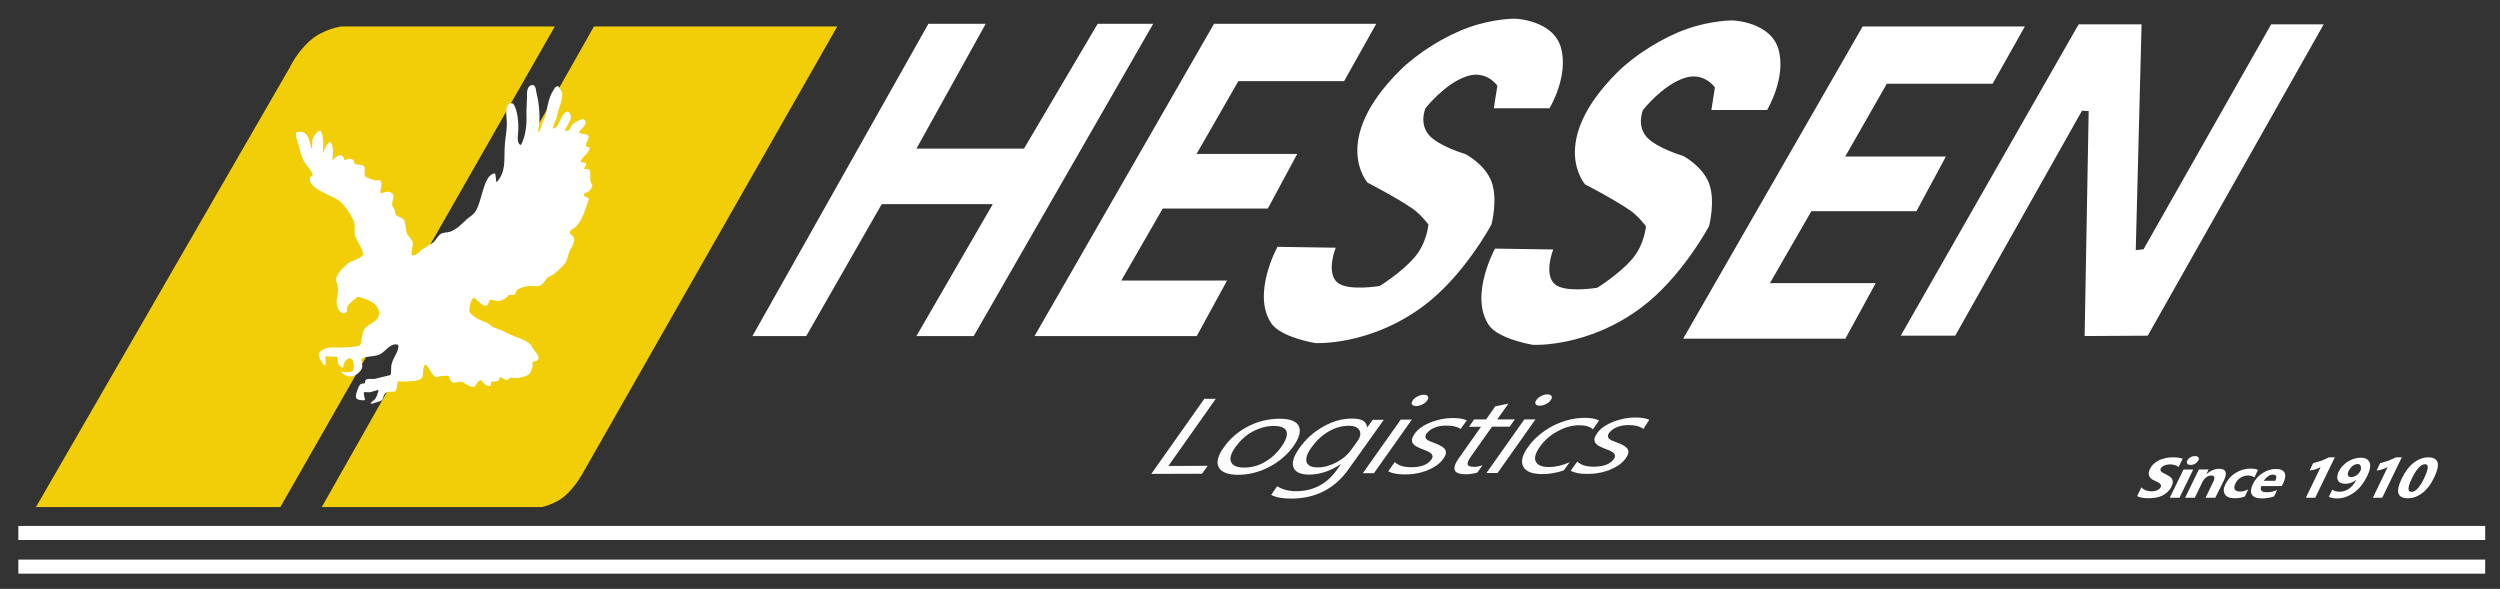
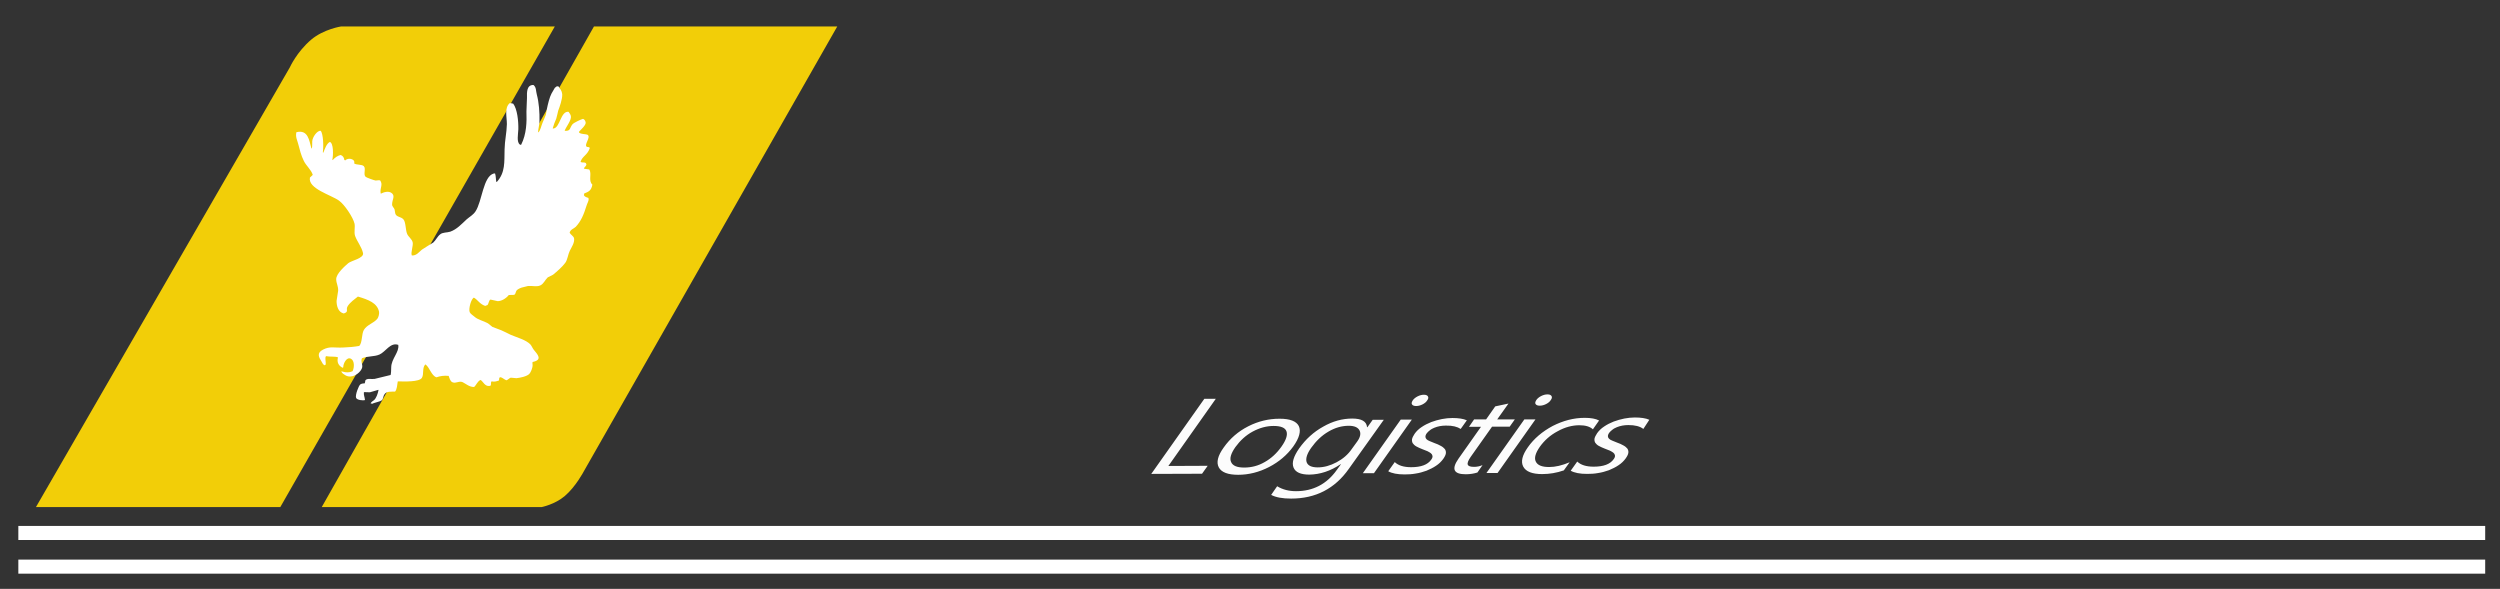
<svg xmlns="http://www.w3.org/2000/svg" version="1.1" id="Capa_1" x="0px" y="0px" viewBox="0 0 1418 334" style="enable-background:new 0 0 1418 334;" xml:space="preserve">
  <rect x="0" y="0" width="1418" height="334" fill="#333333" stroke="none" />
  <style type="text/css">
	.st0{fill-rule:evenodd;clip-rule:evenodd;fill:#FFFFFF;}
	.st1{fill-rule:evenodd;clip-rule:evenodd;fill:#FCFCFC;}
	.st2{fill-rule:evenodd;clip-rule:evenodd;fill:#F2CE08;}
</style>
-   <path class="st0" d="M426.8,190.6h30.5l42.8-74.8h63l-43.3,74.8h32.5L654.1,13.5h-31.5l-41.8,70.8h-61l39.3-70.8h-32.5L426.8,190.6z   M780.6,13.5h-92L586.8,190.6h92l17.2-31.5h-60l23.5-40.8h59.6l16.7-31h-57.1L702.4,46h60L780.6,13.5z M1148.5,15h-92L954.7,192.1  h92l17.2-31.5h-60l23.5-40.8h59.6l16.7-31h-57.1l23.6-41.3h60L1148.5,15z M879,61.2c0,0,11-18.3,6.3-34.4  c-4.6-15.5-25.9-16.2-25.9-16.2s-11.8-0.2-26.2,4.9C819.7,20.3,804,30,793.9,40.1c-39.7,39.6-18.2,63.5-18.2,63.5  s16.5,8.5,25.6,14.8c4.3,2.9,8.9,8.9,8.9,8.9s-0.8,10.5-7.9,18.7c-7.3,8.5-19.7,16.2-19.7,16.2s-18.2,3.1-24.1-2  c-6.5-5.7-0.9-19.7-0.9-19.7l-33-0.5c0,0-14.7,26.5-3.6,43.3c5.4,8.1,25.1,11.3,25.1,11.3s31,1.7,61.5-21.2  c23.1-17.3,38.4-46.2,38.4-46.2s3.7-14.2,0-24.1c-3.7-10-14.8-15.7-14.8-15.7s-15.1-4.4-20.7-10.8c-5.7-6.6-2-15.2-2-15.2  s11-14.1,23.6-18.2c11.1-3.6,17.2,5.4,17.2,5.4l-2,12.8H879V61.2z M1002.4,62.2c0,0,11-18.3,6.3-34.4c-4.6-15.5-25.9-16.2-25.9-16.2  s-11.8-0.2-26.2,4.9c-13.5,4.8-29.2,14.5-39.3,24.6c-39.7,39.6-18.2,63.5-18.2,63.5s16.5,8.5,25.6,14.8c4.3,2.9,8.9,8.9,8.9,8.9  s-0.8,10.5-7.9,18.7c-7.3,8.5-19.7,16.2-19.7,16.2s-18.2,3.1-24.1-2c-6.5-5.7-0.9-19.7-0.9-19.7l-33-0.5c0,0-14.7,26.5-3.6,43.3  c5.4,8.1,25.1,11.3,25.1,11.3s31,1.7,61.5-21.2c23.1-17.3,38.4-46.2,38.4-46.2s3.7-14.2,0-24.1c-3.7-10-14.8-15.7-14.8-15.7  s-15.1-4.4-20.7-10.8c-5.7-6.6-2-15.2-2-15.2s11-14.1,23.6-18.2c11.1-3.6,17.2,5.4,17.2,5.4l-2,12.8h31.7L1002.4,62.2L1002.4,62.2z   M1078.1,190.4h30.9l71.9-127.6l3.8,0.2l-2.3,127.6l35.8-0.2L1318,13.8h-29.8l-72.4,127.6l-4.4,0.5l3.3-128.1H1179L1078.1,190.4z" />
-   <path class="st0" d="M1380.6,270.9c-1.8,3.8-4,6.7-6.6,8.7s-5.3,3-8.3,3c-5.9,0-7.1-3.7-3.4-11.2c1.9-3.9,4.1-6.9,6.7-8.9  s5.4-3.1,8.4-3.1C1383.3,259.5,1384.3,263.3,1380.6,270.9z M1375.5,263.3c-2.4,0-4.9,2.7-7.5,8.1c-2.5,5.1-2.5,7.6-0.2,7.6  s4.7-2.6,7.2-7.8C1377.5,265.9,1377.7,263.3,1375.5,263.3z M1345.9,282.3l8.4-17.4c-0.4,0.2-0.9,0.5-1.4,0.7s-1,0.4-1.6,0.6  c-0.5,0.2-1.1,0.3-1.7,0.4s-1.1,0.2-1.6,0.3l2-4.2c1.6-0.4,3.2-0.9,4.7-1.4c1.5-0.6,3-1.2,4.3-1.9h3.3l-11.1,22.9H1345.9z   M1342.7,270c-1,2-2.1,3.8-3.3,5.3c-1.2,1.6-2.6,2.9-4.1,4s-3,1.9-4.6,2.5s-3.3,0.9-5,0.9c-2,0-3.6-0.3-4.8-0.9l2-4.1  c0.9,0.8,2.3,1.2,4.2,1.2c1.9,0,3.6-0.6,5.3-1.7c1.6-1.2,3-2.8,4-5h-0.1c-1.8,1.5-3.8,2.2-6.1,2.2c-1,0-1.9-0.2-2.6-0.5  s-1.2-0.8-1.5-1.4s-0.5-1.3-0.4-2.2c0.1-0.8,0.3-1.8,0.8-2.8c0.6-1.2,1.3-2.3,2.2-3.2c0.9-1,1.9-1.8,3-2.5s2.3-1.2,3.5-1.6  c1.3-0.4,2.5-0.6,3.8-0.6c1.4,0,2.4,0.2,3.3,0.7c0.8,0.5,1.4,1.2,1.8,2.1c0.3,0.9,0.4,2,0.1,3.3C1344,266.9,1343.5,268.3,1342.7,270  z M1339,264.4c-0.1-0.4-0.3-0.7-0.6-0.9c-0.3-0.2-0.7-0.3-1.2-0.3s-1,0.1-1.4,0.3c-0.5,0.2-1,0.4-1.4,0.8c-0.4,0.3-0.9,0.7-1.2,1.2  c-0.4,0.5-0.7,1-1,1.5c-0.3,0.6-0.5,1.1-0.5,1.6c-0.1,0.5,0,0.8,0.1,1.1c0.1,0.3,0.4,0.5,0.7,0.7c0.3,0.2,0.8,0.2,1.3,0.2  s1-0.1,1.4-0.3c0.5-0.2,0.9-0.4,1.4-0.7c0.4-0.3,0.8-0.6,1.2-1c0.3-0.4,0.6-0.8,0.9-1.3c0.3-0.6,0.5-1.1,0.5-1.6  C1339.1,265.2,1339.1,264.8,1339,264.4z M1307.9,282.3l8.4-17.4c-0.4,0.2-0.9,0.5-1.4,0.7s-1,0.4-1.6,0.6c-0.5,0.2-1.1,0.3-1.7,0.4  s-1.1,0.2-1.6,0.3l2-4.2c1.6-0.4,3.2-0.9,4.7-1.4c1.5-0.6,3-1.2,4.3-1.9h3.3l-11.1,22.9H1307.9z M1294.2,275.7h-11.6  c-0.9,2.3,0.1,3.5,3.2,3.5c2,0,3.9-0.4,5.8-1.3l-1.7,3.6c-2,0.8-4.3,1.2-7,1.2c-2.9,0-4.7-0.7-5.6-2.1s-0.7-3.4,0.5-6  c1.3-2.7,3.2-4.8,5.6-6.3c2.5-1.6,4.9-2.3,7.4-2.3c2.6,0,4.3,0.7,5,2.1s0.5,3.3-0.6,5.6L1294.2,275.7z M1289.2,269.2  c-0.9,0-1.8,0.3-2.8,1s-1.7,1.5-2.4,2.5h6.5C1291.7,270.4,1291.2,269.2,1289.2,269.2z M1275.2,269.7c-1.6,0-3,0.4-4.3,1.2  c-1.3,0.8-2.3,2-3,3.4s-0.8,2.5-0.3,3.3s1.5,1.2,3,1.2c1.4,0,2.9-0.4,4.6-1.2l-1.9,4c-1.5,0.6-3.5,1-5.8,1c-2.7,0-4.6-0.7-5.5-2.2  c-1-1.5-0.9-3.4,0.3-5.8c1.3-2.7,3.3-4.9,5.8-6.4c2.6-1.6,5.4-2.4,8.4-2.4c2.1,0,3.5,0.3,4.2,0.8l-2,4.2  C1277.7,270.1,1276.6,269.7,1275.2,269.7z M1256.5,282.3h-5.5l4.3-8.9c1.2-2.5,0.8-3.7-1.1-3.7c-0.9,0-1.9,0.3-2.8,1  s-1.6,1.5-2.1,2.5l-4.4,9.1h-5.5l7.8-16h5.5l-1.2,2.5h0.1c2.3-1.9,4.6-2.9,7.1-2.9c3.9,0,4.8,2.2,2.7,6.6L1256.5,282.3z M1245.1,263  c-0.8,0.5-1.7,0.7-2.6,0.7s-1.6-0.2-1.9-0.7s-0.3-1.1,0-1.8c0.4-0.7,0.9-1.3,1.8-1.8c0.8-0.5,1.7-0.7,2.6-0.7s1.6,0.2,1.9,0.7  c0.4,0.5,0.4,1.1,0,1.8S1245.9,262.5,1245.1,263z M1236.2,282.3h-5.5l7.8-16h5.5L1236.2,282.3z M1234.9,264.3  c-0.4-0.2-0.8-0.4-1.3-0.5s-0.9-0.2-1.4-0.3c-0.5-0.1-1-0.1-1.4-0.1c-0.6,0-1.2,0.1-1.8,0.2c-0.6,0.1-1.1,0.3-1.5,0.5  c-0.5,0.2-0.8,0.4-1.2,0.7c-0.3,0.3-0.6,0.6-0.7,0.9c-0.2,0.4-0.2,0.7-0.2,1c0.1,0.3,0.3,0.6,0.5,0.8c0.3,0.3,0.6,0.5,1.1,0.8  s1,0.5,1.6,0.8c0.8,0.4,1.5,0.8,2.1,1.2c0.6,0.4,1,0.9,1.3,1.4s0.4,1.1,0.4,1.8c0,0.7-0.3,1.5-0.7,2.4c-0.6,1.3-1.4,2.3-2.3,3.2  c-0.9,0.8-2,1.5-3.1,2.1c-1.2,0.5-2.4,0.9-3.7,1.1c-1.3,0.2-2.6,0.3-4,0.3s-2.6-0.1-3.7-0.3c-1.1-0.2-2-0.5-2.7-0.9l2.4-5  c0.6,0.8,1.5,1.3,2.4,1.7c1,0.4,2.1,0.6,3.3,0.6c0.7,0,1.3-0.1,1.9-0.2s1.1-0.3,1.5-0.5c0.5-0.2,0.8-0.4,1.1-0.7  c0.3-0.3,0.5-0.6,0.7-0.9c0.2-0.4,0.3-0.8,0.2-1.2c-0.1-0.3-0.3-0.7-0.7-1c-0.3-0.3-0.8-0.6-1.3-0.8c-0.5-0.3-1.1-0.5-1.7-0.8  c-1.6-0.7-2.6-1.6-3-2.7s-0.3-2.3,0.4-3.8c0.6-1.2,1.3-2.2,2.2-3c0.9-0.8,2-1.5,3.1-2.1c1.2-0.5,2.4-0.9,3.7-1.2  c1.3-0.3,2.6-0.4,3.9-0.4s2.4,0.1,3.3,0.2s1.7,0.4,2.4,0.6l-2.3,4.7C1235.6,264.8,1235.2,264.5,1234.9,264.3z" />
  <path class="st1" d="M932.1,243.3c-1.9-1.5-4.7-2.2-8.5-2.2c-1.2,0-2.3,0.1-3.4,0.3c-1.1,0.2-2.1,0.5-3.1,0.9  c-0.9,0.4-1.8,0.8-2.5,1.4c-0.7,0.5-1.3,1.1-1.8,1.7c-0.6,0.8-0.8,1.5-0.8,2s0.2,1,0.6,1.4c0.4,0.4,1,0.8,1.8,1.1s1.7,0.7,2.7,1.1  c1.4,0.5,2.6,1,3.6,1.6c1,0.5,1.8,1.2,2.3,1.8c0.5,0.7,0.7,1.5,0.6,2.4c-0.1,0.9-0.6,1.9-1.5,3.2c-1.1,1.5-2.4,2.8-4.1,3.9  c-1.6,1.1-3.5,2-5.4,2.8c-2,0.7-4,1.3-6.1,1.6c-2.1,0.4-4.2,0.5-6.3,0.5c-4.1,0-7.2-0.6-9.3-1.8l3.7-5.2c2.1,2,5.2,2.9,9.3,2.9  c5.6,0,9.4-1.4,11.4-4.3c0.6-0.8,0.8-1.5,0.7-2.1s-0.4-1.1-0.9-1.5s-1.2-0.8-2-1.2c-0.9-0.3-1.8-0.7-2.8-1.1  c-1.4-0.5-2.5-1.1-3.5-1.6c-0.9-0.5-1.6-1.2-2-1.8c-0.4-0.7-0.5-1.5-0.4-2.3c0.2-0.9,0.7-1.9,1.5-3.1c1-1.4,2.3-2.7,4-3.8  c1.6-1.1,3.4-2,5.4-2.8c1.9-0.7,4-1.3,6-1.7c2.1-0.4,4.1-0.6,6-0.6c3.4,0,6.2,0.4,8.2,1.3L932.1,243.3z M895.8,241.2  c-4,0-8.2,1.1-12.3,3.4c-4.2,2.2-7.5,5.2-10.1,8.8c-2.5,3.6-3.3,6.4-2.3,8.4c1,2.1,3.5,3.1,7.6,3.1c3.5,0,7.3-0.9,11.6-2.7l-3.3,4.6  c-4,1.4-8.1,2.1-12.3,2.1c-5.6,0-9.2-1.4-10.7-4.2c-1.5-2.8-0.6-6.5,2.6-11c3.5-5,8.3-9,14.1-12.1c5.9-3,11.9-4.6,18.2-4.6  c3.5,0,6.2,0.5,8.1,1.5l-3.5,5C901.7,241.9,899.2,241.2,895.8,241.2z M876.9,229.2c-1.2,0.6-2.4,0.9-3.6,0.9c-1.1,0-1.9-0.3-2.3-0.9  c-0.4-0.6-0.2-1.3,0.4-2.3c0.6-0.9,1.6-1.7,2.8-2.3s2.4-0.9,3.5-0.9c1.2,0,1.9,0.3,2.3,0.9c0.4,0.6,0.3,1.4-0.4,2.3  C879.1,227.8,878.1,228.6,876.9,229.2z M849.4,268.3h-6.3l21.5-30.4h6.3L849.4,268.3z M856.3,242h-10l-12.1,17.1  c-1.4,2-2,3.5-1.7,4.4s1.5,1.3,3.6,1.3c1.6,0,3.2-0.3,4.8-1L838,268c-1.9,0.6-4.1,1-6.6,1c-6.9,0-8.3-2.9-4.1-8.9l12.7-18h-6.8  l2.9-4.2h6.8l5.2-7.4l7.5-1.6l-6.4,9h10L856.3,242z M820.1,241.4c-1.2,0-2.3,0.1-3.4,0.3c-1.1,0.2-2.1,0.5-3.1,0.9  c-0.9,0.4-1.8,0.8-2.5,1.4c-0.7,0.5-1.3,1.1-1.8,1.7c-0.6,0.8-0.8,1.5-0.8,2s0.2,1,0.6,1.4c0.4,0.4,1,0.8,1.8,1.1s1.7,0.7,2.7,1.1  c1.4,0.5,2.6,1,3.6,1.6c1,0.5,1.8,1.2,2.3,1.8c0.5,0.7,0.7,1.5,0.6,2.4c-0.1,0.9-0.6,1.9-1.5,3.2c-1.1,1.5-2.4,2.8-4.1,3.9  c-1.6,1.1-3.5,2-5.4,2.8c-2,0.7-4,1.3-6.1,1.6c-2.1,0.4-4.2,0.5-6.3,0.5c-4.1,0-7.2-0.6-9.3-1.8l3.7-5.2c2.1,2,5.2,2.9,9.3,2.9  c5.6,0,9.4-1.4,11.4-4.3c0.6-0.8,0.8-1.5,0.7-2.1s-0.4-1.1-0.9-1.5s-1.2-0.8-2-1.2c-0.9-0.3-1.8-0.7-2.8-1.1  c-1.4-0.5-2.5-1.1-3.5-1.6c-0.9-0.5-1.6-1.2-2-1.8c-0.4-0.7-0.5-1.5-0.4-2.3c0.2-0.9,0.7-1.9,1.5-3.1c1-1.4,2.3-2.7,4-3.8  c1.6-1.1,3.4-2,5.4-2.8c1.9-0.7,4-1.3,6-1.7c2.1-0.4,4.1-0.6,6-0.6c3.4,0,6.2,0.4,8.2,1.3l-3.5,4.9  C826.7,242.1,823.9,241.3,820.1,241.4z M806.8,229.4c-1.2,0.6-2.4,0.9-3.6,0.9c-1.1,0-1.9-0.3-2.3-0.9c-0.4-0.6-0.2-1.3,0.4-2.3  c0.6-0.9,1.6-1.7,2.8-2.3s2.4-0.9,3.5-0.9c1.2,0,1.9,0.3,2.3,0.9s0.3,1.4-0.4,2.3C809,228,808,228.8,806.8,229.4z M779.3,268.4H773  l21.5-30.4h6.3L779.3,268.4z M732.3,282.8c-4.9,0-8.7-0.7-11.3-2.1l3.4-4.9c3.1,1.9,6.7,2.8,10.7,2.8c9.7,0,17.4-4,23.1-12l2.4-3.3  h-0.2c-5.8,3.9-11.7,5.8-17.7,5.9c-4.9,0-7.9-1.3-9-4s0-6.3,3.2-10.9c3.7-5.2,8.2-9.3,13.6-12.3c5.4-3.1,10.9-4.6,16.5-4.6  c5.3,0,8.1,1.6,8.4,4.9h0.2l3-4.2h6.3L765,266C757.1,277.2,746.2,282.8,732.3,282.8z M769.9,250.3c1.7-2.4,2.1-4.5,1.2-6.2  c-0.9-1.7-2.9-2.6-6.1-2.6c-3.9,0-7.8,1.1-11.5,3.3c-3.8,2.2-7,5.3-9.8,9.2c-2.4,3.4-3.2,6.1-2.6,8.1c0.7,2,2.8,3,6.3,3  c3.6,0,7.1-1,10.7-2.9c3.6-1.9,6.5-4.4,8.6-7.5L769.9,250.3z M719.8,264.9c-5.6,2.9-11.5,4.4-17.5,4.4c-5.8,0-9.5-1.4-11-4.2  c-1.5-2.8-0.6-6.6,2.8-11.3c3.6-5.1,8.2-9.1,13.9-12s11.6-4.3,17.8-4.3c5.9,0,9.5,1.4,10.9,4.2c1.3,2.8,0.3,6.7-3.2,11.6  C730,258.1,725.4,262,719.8,264.9z M729.7,244.7c-0.7-2.1-3.2-3.1-7.3-3.1s-8,1.1-11.9,3.2s-7.1,5.1-9.8,8.8  c-2.5,3.6-3.4,6.4-2.4,8.5c0.9,2.1,3.4,3.1,7.4,3.1c4.1,0,8-1,11.6-3.1c3.6-2,6.8-4.9,9.5-8.7C729.5,249.6,730.4,246.7,729.7,244.7z   M685,264.2l-3.2,4.5l-28.8,0.1l30.1-42.6h6.5l-26.9,38.1L685,264.2z" />
  <path class="st2" d="M193.5,15c0,0-9.9,1.5-17,7.5c-8.2,7-12.1,15.7-12.1,15.7l-144,249.4H159L314.7,15H193.5z M182.5,287.6h124.8  c0,0,7.5-1.5,13.1-6.3c6.2-5.3,10.7-13.9,10.7-13.9L474.9,15h-138L182.5,287.6z" />
  <path class="st0" d="M316.9,49.1c-0.3-0.1-0.7-0.1-1-0.2c-0.4,0.3-0.8,0.6-1.2,0.9c-0.6,1.1-1.3,2.2-1.9,3.3c-1.1,2-2.1,6.2-2.6,8.7  c-0.2,1.1-0.4,2.2-0.6,3.3c-0.6,1.5-1.3,3.3-1.9,4.6c-0.7,1.6-1.2,4.5-2.4,5.4c0-0.1-0.1-0.1-0.1-0.2c0.1-2,0.7-3.7,0.8-6  c0.1-5.2-0.3-10.7-1.5-15.2c-0.6-2.1-0.2-4.1-1.9-5.5c-3.8-0.1-3.8,3.9-3.7,7.4c0,2.3-0.3,5-0.3,7.6c0.2,6,0.1,12.7-3,18.9  c-0.3,0-0.4,0.1-0.7-0.1c-2-1.4-1-5.9-0.9-8.7c0.1-4.7-0.6-11.4-2.9-14.5c-0.8-0.2-1.3-0.3-2-0.3c-3.1,2.7-1.6,7.8-1.6,11.9  c-0.1,4.9-1.2,9.2-1.3,14.3c-0.2,7.2,0.5,13.1-4.4,18.5c-0.1,0-0.2,0-0.3-0.1c-0.3-1.5-0.2-3.3-0.7-4.7c-0.2,0-0.4,0-0.7,0  c-6.1,1.6-6.6,15.8-10.4,21.5c-1.3,2-3.4,3.1-5,4.5c-2.8,2.6-5.6,5.7-9.3,7c-1.8,0.6-4.3,0.3-5.7,1.5c-1.6,1.2-2.5,3.4-4,4.7  c-2.1,1.3-4.3,2.6-6.4,4c-1.6,1.3-3.1,3.5-5.7,3.3c0-0.1-0.1-0.2-0.1-0.3c-0.5-1.3,0.9-5.3,0.6-7c-0.4-2.1-2.5-3.2-3.2-5  c-0.9-2.1-0.7-6.7-2.1-8.2c-1.4-1.6-4-1.2-4.6-3.3c-0.1-0.8-0.3-1.5-0.4-2.3c-0.3-1-1.4-1.6-1.4-2.8c0-2.7,1.7-4.5,0.1-6.2  c-1.9-1.9-5-0.7-6.4,0c-0.3-0.2-0.1,0-0.2-0.2c-0.5-3.1,1.5-4.8-0.3-7.3c-1.1-0.2-1.6,0.1-2.5,0.1c-0.7,0-5.5-1.8-5.7-2.1  c-1.5-1.3,0.3-4.6-1-6c-1.1-1.2-4.1-0.6-5.5-1.6c0.2-1,0-1.5-0.5-1.9c-1.5-1.2-3.7-0.8-4.6,0.2c-0.2-0.1-0.3-0.2-0.5-0.3  c-0.1-1.2-0.8-2.4-2.1-2.8c-1.9,0.5-3.1,1.4-4.5,2.9c-0.1-0.1-0.2-0.2-0.2-0.2c0.6-2.6,0.7-9.4-1.4-10.1c-1.9,1-2.8,3.8-3.7,6.1  c-0.1-0.1-0.2-0.1-0.3-0.2c0.5-3,0.3-10.5-1.2-12.2c-1.9-0.3-4.7,3.5-4.8,6c-0.1,1.4,0.1,2.5-0.2,4c-0.1,0-0.2-0.1-0.3-0.1  c-1.2-4.3-1.8-10.8-8.5-9.1c-0.6,2.7,0.5,4.5,1,6.5c0.9,3.4,1.7,6.7,3.2,9.7c1.3,2.8,4.2,5,5.1,8c-0.5,0.5-1.1,1-1.6,1.5  c-1.3,6.3,12.1,9.9,16.5,13.1c3.1,2.2,8,9.5,8.8,13.1c0.4,2-0.4,4.9,0.3,6.9c1.2,3.3,3.7,6.2,4.5,9.7c0.7,3-6.7,4.3-8.4,5.8  c-1.6,1.4-6.9,5.9-6.8,9.1c0,2.3,1.2,3.8,1.1,6.5c-0.3,1.9-0.6,3.8-0.9,5.8c0,2.8,0.9,6.4,4.1,7.1c3.2-1.1,0.8-2,2.3-4.3  c1.4-2.1,3.8-3.8,5.7-5.3c6,1.8,10.9,3.6,12,8.6c0.2,1.1-0.3,3.1-0.9,3.9c-2,2.6-5.9,3.4-7.7,6.4c-1.4,2.4-0.8,7.1-2.6,9.1  c-2.8,0.5-5.9,0.8-9.1,0.9c-5.2,0.3-7.4-0.9-11.5,1.2c-3.7,1.9-2.4,4.3-0.8,6.8c0.5,0.8,0.7,1.7,1.8,2.1c0.2-0.1,0.3-0.3,0.5-0.4  c0.3-1.6-0.6-3.6,0.2-4.8c2.3,0.5,5.3,0,6.8,0.7c-0.8,2.9,0.5,4.9,2.7,5.9c0.1-0.1,0.2-0.2,0.3-0.3c-0.1-1.9,1.9-6.2,4.4-4.8  c1.9,1,2,4.7,0.9,7c-1.2,0.6-2.4,0.8-4.2,0.6c-0.7-0.2-1.5-0.3-2.2-0.5v0.1c0.3,1,1.4,1.6,2.4,2.2c3.6,2,7.8-1,9.1-3.6  c1.2-2.3-0.8-3.9,0.2-6.1c3-1.3,6.9-0.8,9.9-2.1c3.5-1.5,6.2-7.1,10.7-5.5c0.7,4.1-3.9,7.8-4,12.7c0,1-0.1,4.2-0.4,4.4  c-3,0.7-6,1.5-9,2.2c-1.9,0.3-3.9-0.5-5.2,0.7c-0.1,0.6-0.3,1.2-0.4,1.8c-0.8,0-1.9,0.2-2.5,0.6c-0.9,0.6-3.1,6.2-2.4,7.7  c0.5,1.2,3.9,1.6,5,1.2v-0.1c-0.1-1.5-0.8-2.7-0.6-4.3c0.1,0,0.2-0.1,0.3-0.1c1,0,2.1,0.1,3.1,0.1c1.6-0.5,3.2-0.9,4.8-1.4  c0,0,0,0.1,0.1,0.1c-0.4,2.2-1.3,4.6-2.5,5.7c-0.7,0.6-1.6,1-2,1.9c0.3,0.1,0.7,0.1,1,0.2c0.4-0.4,4.2-1.2,5.1-1.8  c1.3-0.8,0.8-2.2,1.8-3.6c1.2-1.8,3.7-1.4,6-1.5c1.1-1.3,1.2-3.8,1.5-5.7c0.1,0,0.1,0,0.2-0.1c3.4,0.1,12.1,0.4,13.5-2  c1.3-2.1,0-5.4,1.9-7.6h0.1c2.3,1.4,3.4,6.5,6.3,7.3c1.9-0.7,4.3-1.1,6.9-0.8c0.4,1.1,0.8,3,2.1,3.6c2,0.9,3.9-1,5.9,0  c1.8,0.9,3.7,2.7,6.4,2.7c1.3-1.1,2-3.4,3.7-4c1.4,0.8,2.4,3.8,5.1,3.4c0.2-0.1,0.5-0.2,0.7-0.3c0.2-1-0.1-1.7,0.4-2.3  c1.9,0.4,2.9-0.1,4.2-0.5c0.2-0.5,0-1.1,0.3-1.6c0.6-1,2.9,1.2,3.9,1.5c1-0.3,1.6-1.2,2.5-1.5c1.1,0.1,2.2,0.2,3.2,0.3  c2.1-0.2,5.9-1,7.3-2.4c0.8-0.8,1.9-3.3,1.9-5c0-0.6-0.2-1.1,0-1.8c5.9-1.2,2.8-4.3,0.6-7c-0.7-0.9-1.1-2.1-1.9-3  c-2.6-2.6-7.3-3.8-11.1-5.4c-1.8-0.9-3.6-1.8-5.4-2.6c-1.7-0.6-3.3-1.3-5-1.9c-0.8-0.7-1.7-1.4-2.5-2c-2.7-1.5-5.7-2-7.7-3.8  c-0.8-0.7-2.3-1.6-2.7-2.6c-0.7-1.9,0.8-7.5,2.4-8.2c2.4,1.4,3.2,3.6,6.4,4.7c0.4-0.2,0.9-0.3,1.3-0.5c0.7-0.7,0.8-2.8,1.7-3.1  c1.4,0.3,2.7,0.6,4.1,0.9c2.4,0,5-1.8,6.3-3.5c0.9-0.1,2.2,0.1,3-0.1c0.9-0.3,0.8-1.4,1.3-2.3c0.5-0.8,2.1-1.5,3-1.8  c1.2-0.3,2.4-0.6,3.6-0.9c2.5-0.2,4.9,0.6,6.9-0.3c2-0.9,2.7-3.1,4.3-4.6c1-0.5,2-1,3-1.5c2.3-1.9,5.1-4.3,6.9-6.7  c1.3-1.7,1.6-4.9,2.6-6.9c0.9-1.8,2.9-4.7,2.4-7.1c-0.3-1.2-1.8-1.9-2.5-3.1c0.4-1.9,2.4-2.3,3.5-3.4c2.9-3.1,4.5-6.8,6.1-12  c0.3-1.1,1.3-2.7,1.2-3.8c-0.1-0.2-0.2-0.4-0.2-0.6c-0.9-0.2-2.3-0.7-2.5-1.6c0.1-0.3,0.1-0.6,0.2-0.9c2.3-0.9,4-1.5,4.6-5  c-2.5-2.3-0.1-6.2-1.8-8.6c-0.9-0.1-1.8-0.3-2.8-0.4c-0.2-0.2-0.1-0.1-0.2-0.3c0.4-0.7,1.4-1.3,1.4-2.2c-0.3-1.7-2.2-0.6-3.3-1.4  c0.9-3.2,3.8-3.7,5.2-7.7c-0.1-0.2-0.2-0.4-0.2-0.6c-0.5-0.1-0.9-0.1-1.4-0.2c-1.9-1.1,2.3-5.3,0.5-6.8c-1.5-0.7-3.8-0.2-5-1.4  c0-0.2,0.1-0.3,0.1-0.5c0.8-0.9,3.9-3.6,3.7-5.1c-0.1-0.8-0.6-1.8-1.5-2.1c-1.2,0.3-5.3,2.2-6,3.1c-1.7,2.1-0.9,3.9-4.3,3.7  c0,0,0-0.1-0.1-0.1c0.7-2.1,4-6,3.5-8.3c-0.2-0.9-0.8-1.7-1.3-2.4c-4.6-0.6-4.8,9.4-8.8,9.5c-0.1,0-0.1-0.1-0.2-0.1  c0.5-1.9,1.3-3.9,2-5.5c0.4-1.5,0.8-3,1.1-4.5c0.8-2.1,2.4-6.5,2.3-9.3C318.5,50.6,317.5,50.6,316.9,49.1z" />
  <path class="st0" d="M10.4,325.4v-8h1399.2v8H10.4z M10.4,298.3h1399.2v8H10.4V298.3z" />
</svg>